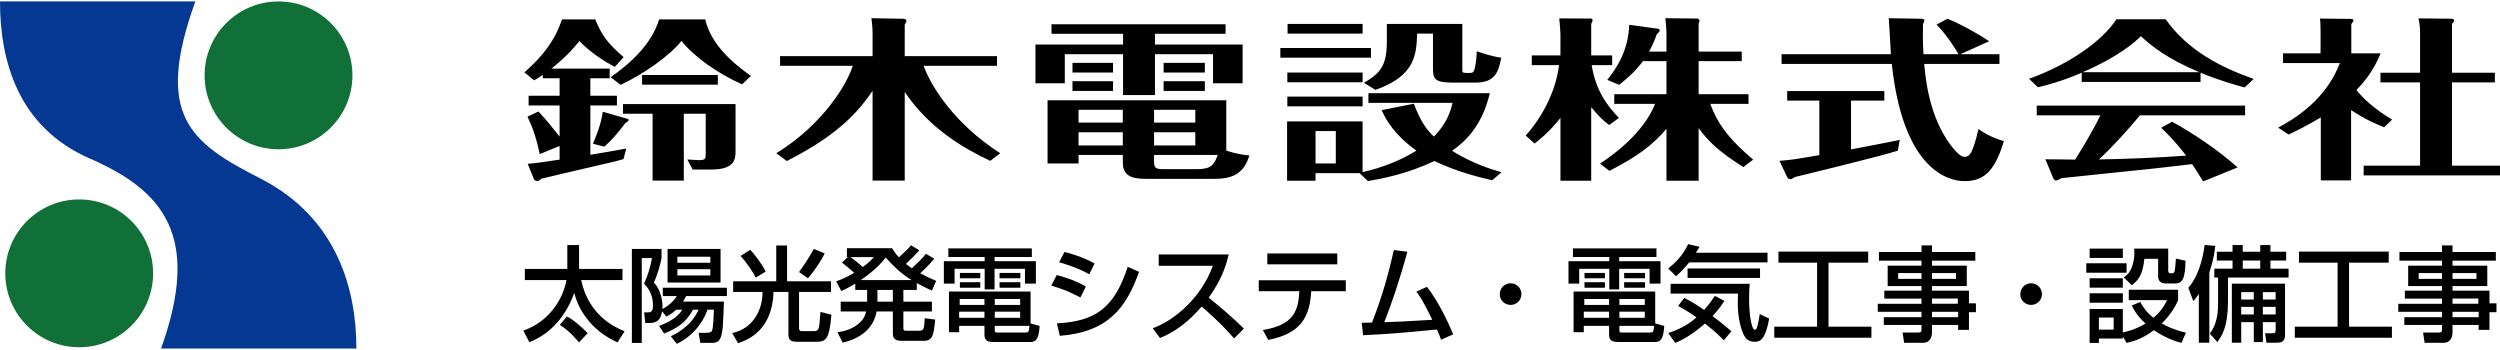
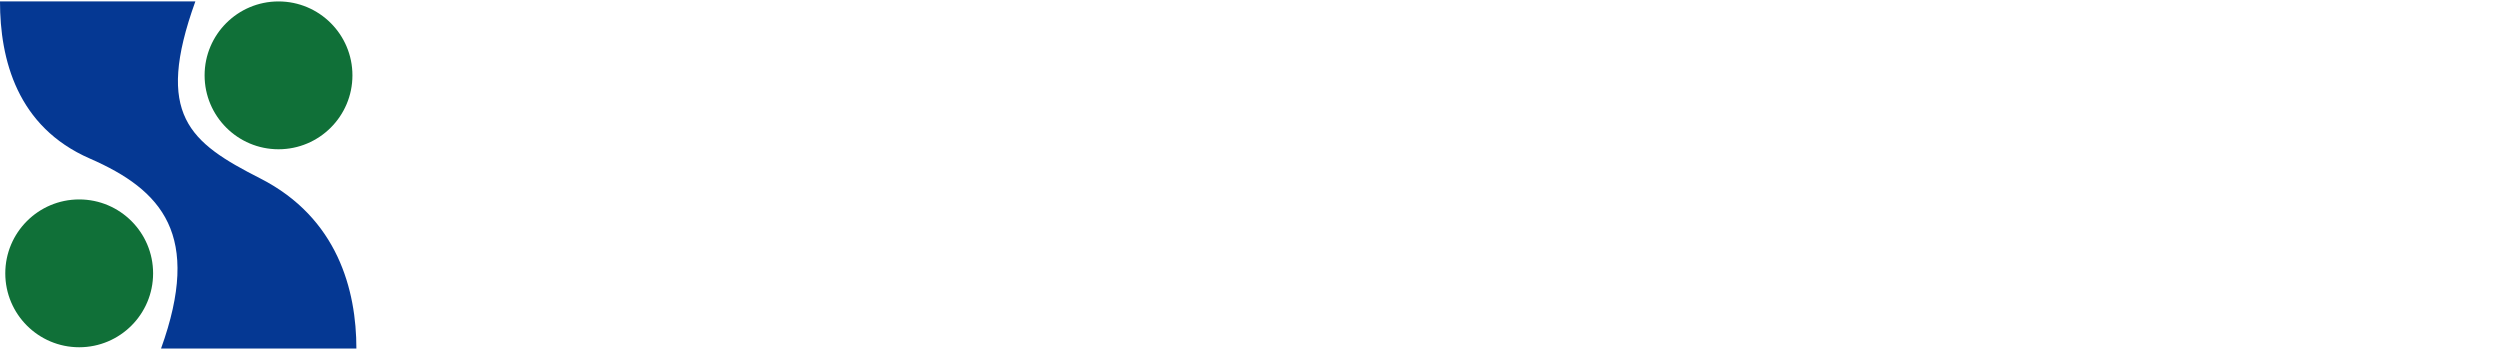
<svg xmlns="http://www.w3.org/2000/svg" width="300" height="42" viewBox="0 0 300 42">
-   <path d="M62.794 39.676c3.073-1.062 4.759-3.736 5.184-6.071h-4.997v-1.337h5.097v-2.861h1.411v2.861h5.21v1.337h-4.96c.912 4.335 4.16 5.709 5.209 6.146l-.849 1.337c-.525-.25-1.336-.624-2.324-1.449-.737-.612-2.274-2.099-2.861-4.497-1.536 4.273-4.398 5.497-5.384 5.934l-.736-1.4zm5.234-1.699c.749.362 1.936 1.387 2.486 2.011l-1.037 1.099c-.163-.2-1.074-1.337-2.298-2.099l.849-1.011zM79.084 39.114c.862-.337 2.099-.85 2.798-1.949h-.737c-.537.5-.899.675-1.199.825l-.488-.637c-.212 1.074-.599 1.411-1.624 1.411h-.4l-.137-1.274h.324c.475 0 .737-.062.737-.837 0-.574-.112-1.674-1.074-2.611.475-1.037.762-1.999.949-3.073h-1.223v10.181h-1.186v-11.281h3.56v1.099c-.149.75-.412 1.824-.924 2.936.887.911 1.099 2.386 1.024 3.173.138-.063 1.112-.537 1.736-1.549h-1.686v-.999h7.695v.999h-4.897c-.087.188-.175.35-.375.662h4.91c-.013.45-.088 2.623-.138 3.123-.199 1.836-.662 1.836-1.562 1.836h-1.124l-.212-1.212h.887c.075 0 .512 0 .649-.15.1-.112.225-.25.3-2.623h-.775c-.299.987-1.386 2.998-3.673 4.098l-.724-.912c.512-.237 2.411-1.124 3.336-3.185h-.675c-.911 1.699-2.111 2.298-3.46 2.861l-.612-.912zm7.383-9.245v4.036h-6.358v-4.036h6.358zm-5.184.937v.724h3.96v-.724h-3.96zm0 1.499v.749h3.96v-.749h-3.96zM87.979 33.755h5.171v-4.298h1.299v4.298h5.272v1.274h-3.835v4.36c0 .149.025.349.337.349h1.486c.25 0 .387-.1.462-.225.15-.224.175-.649.288-2.086l1.311.337c-.25 2.823-.587 3.248-1.774 3.248h-2.111c-.75 0-1.274 0-1.274-.874v-5.109h-1.786c-.15 4.434-2.798 5.658-4.26 6.158l-.7-1.224c2.349-.487 3.648-2.573 3.636-4.934h-3.523v-1.274zm2.698-.438c-.237-.599-1.174-1.936-1.811-2.598l1.162-.75c.462.462 1.499 1.836 1.849 2.623l-1.2.725zm5.21-.674c.762-1.074 1.136-1.636 1.774-2.773l1.299.537c-.425.925-1.411 2.336-2.011 2.986l-1.062-.75zM112.102 31.031c-.263.325-.712.887-1.674 1.761.787.425 1.374.687 1.911.912l-.512 1.174c-.487-.225-.987-.462-1.811-.912v.824h-1.611v1.412h3.423v1.174h-3.423v2.011c0 .274.125.299.337.299h1.611c.525 0 .55-.324.612-1.499l1.262.162c-.188 1.874-.313 2.549-1.362 2.549h-2.611c-.387 0-1.112 0-1.112-.85v-2.673h-1.949c-.4 2.211-2.148 3.285-4.073 3.748l-.624-1.262c1.949-.225 3.248-1.311 3.435-2.486h-3.048v-1.174h3.173v-1.412h-1.424v-.749c-.787.475-1.249.687-1.674.887l-.612-1.174c.399-.138 1.074-.375 2.161-1.012-.062-.05-.712-.65-1.474-1.237l.712-.649h-.113v-1.074h5.409c.188.3.412.649.825 1.099.974-.899 1.074-.999 1.449-1.449l1 .6c-.488.574-1.05 1.111-1.612 1.636.238.187.4.3.725.524.999-.949 1.211-1.149 1.686-1.736l.988.576zm-10.044-.175c.637.437 1.424 1.137 1.486 1.187.687-.513 1.024-.862 1.337-1.187h-2.823zm7.332 2.749c-1.461-.875-2.548-2.074-3.098-2.698-.437.525-1.199 1.486-2.998 2.698h6.096zm-4.097 1.186v1.412h1.849v-1.412h-1.849zM113.8 29.807h10.019v1.037h-4.472v.499h4.959v2.686h-1.311v-1.774h-3.648v2.474h-1.187v-2.474h-3.61v1.774h-1.287v-2.686h4.897v-.499h-4.36v-1.037zm10.956 9.307c-.087 1.199-.25 1.924-1.087 1.924h-4.322c-.637 0-1.212-.037-1.212-.849v-1.087h-3.036v.762h-1.224v-4.884h9.794v3.822l1.087.312zm-9.657-1.712v.737h3.036v-.737h-3.036zm.063-1.524v.712h2.973v-.712h-2.973zm.025-3.123h2.448v.637h-2.448v-.637zm0 1.112h2.448v.662h-2.448v-.662zm4.185 2.011v.712h3.048v-.712h-3.048zm0 1.524v.737h3.048v-.737h-3.048zm0 1.699v.45c0 .275 0 .35.312.35h3.361c.35 0 .437-.038.487-.8h-4.16zm.574-6.346h2.499v.637h-2.499v-.637zm0 1.112h2.499v.662h-2.499v-.662zM129.653 35.691c-1.637-.812-1.674-.837-3.498-1.424l.65-1.262c.599.15 2.149.587 3.498 1.374l-.65 1.312zm-2.823 3.11c4.709-.237 6.908-1.924 8.495-6.783l1.361.599c-1.524 4.273-3.661 7.221-9.507 7.683l-.349-1.499zm3.885-5.896c-1.524-.849-3.223-1.324-3.623-1.436l.649-1.236c.425.112 2.024.499 3.611 1.386l-.637 1.286zM138.336 39.389c2.673-.975 5.821-3.698 7.208-7.495h-6.496v-1.362h8.395c-.175.75-.612 2.723-2.398 5.185 1.461 1.174 2.886 2.398 4.222 3.71l-1.174 1.186c-1.411-1.661-3.323-3.348-3.897-3.822-1.449 1.674-3.023 2.973-4.997 3.773l-.863-1.175zM161.496 33.63v1.311h-4.147c-.188 2.998-1.137 5.072-5.16 5.846l-.649-1.186c3.748-.612 4.247-2.311 4.385-4.66h-4.872v-1.311h10.443zm-1.024-3.211v1.299h-8.395v-1.299h8.395zM171.24 34.417c1.349 1.761 2.473 4.072 3.136 5.708l-1.449.637c-.162-.449-.262-.699-.499-1.224-4.81.463-5.334.512-8.857.687l-.163-1.499c.288.012.9-.013 1.237-.013 1.424-3.723 1.949-5.846 2.623-8.707l1.611.2c-.812 3.073-1.999 6.596-2.773 8.457 1.949-.062 2.336-.087 5.771-.287-1.161-2.398-1.574-2.936-1.911-3.373l1.274-.586zM182.571 35.291c0 .724-.575 1.299-1.299 1.299-.725 0-1.312-.575-1.299-1.299 0-.725.587-1.299 1.299-1.299s1.299.574 1.299 1.299zM188.755 29.807h10.019v1.037h-4.472v.499h4.959v2.686h-1.311v-1.774h-3.648v2.474h-1.187v-2.474h-3.61v1.774h-1.287v-2.686h4.897v-.499h-4.36v-1.037zm10.956 9.307c-.087 1.199-.25 1.924-1.087 1.924h-4.322c-.637 0-1.212-.037-1.212-.849v-1.087h-3.036v.762h-1.224v-4.884h9.794v3.822l1.087.312zm-9.657-1.712v.737h3.036v-.737h-3.036zm.063-1.524v.712h2.973v-.712h-2.973zm.025-3.123h2.448v.637h-2.448v-.637zm0 1.112h2.448v.662h-2.448v-.662zm4.185 2.011v.712h3.048v-.712h-3.048zm0 1.524v.737h3.048v-.737h-3.048zm0 1.699v.45c0 .275 0 .35.312.35h3.361c.35 0 .437-.038.487-.8h-4.16zm.574-6.346h2.499v.637h-2.499v-.637zm0 1.112h2.499v.662h-2.499v-.662zM202.696 31.493c-.337.437-.737.887-1.562 1.661l-.949-.937c.787-.624 1.686-1.449 2.398-2.923l1.361.325c-.237.387-.287.499-.437.711h8.595v1.162h-9.406zm4.16 9.344c-.374-.387-1.074-1.099-2.261-2.011-1.749 1.549-3.023 2.086-3.561 2.324l-.849-1.187c1.886-.612 2.786-1.361 3.398-1.874-1.012-.725-1.749-1.124-2.211-1.374l.737-.962c.425.212 1.174.587 2.386 1.436.612-.674.974-1.211 1.286-1.686l1.137.6c-.2.324-.537.874-1.412 1.824 1.15.862 1.861 1.474 2.261 1.824l-.911 1.086zm-6.383-6.783h9.494c-.037.413-.075.887-.075 1.761 0 2.199.325 3.761.7 3.761.275 0 .424-.924.574-1.886l1.137.537c-.462 2.561-1.087 2.786-1.774 2.786-.574 0-.924-.287-1.099-.537-.537-.749-.899-2.498-.899-4.073 0-.549.012-.911.025-1.174h-8.083v-1.175zm10.731-1.836v1.137h-8.695v-1.137h8.695zM213.415 30.194h10.768v1.324h-4.76v7.683h5.147v1.324h-11.655v-1.324h5.134v-7.683h-4.634v-1.324zM237.038 31.281h-5.197v.599h4.173v2.448h-4.173v.55h4.435v1.524h.837v1.062h-.837v2.124h-1.299v-.599h-3.136v.912c0 .424-.174 1.236-1.086 1.236h-2.261l-.187-1.236h1.886c.362 0 .387-.125.387-.388v-.524h-4.522v-.924h4.522v-.65h-5.247v-.962h5.247v-.624h-4.46v-.949h4.46v-.55h-4.06v-2.45h4.06v-.599h-5.109v-1.037h5.109v-.799h1.261v.799h5.197v1.037zm-9.257 1.487v.699h2.798v-.699h-2.798zm4.06 0v.699h2.873v-.699h-2.873zm0 3.06v.624h3.098v-.624h-3.098zm0 1.587v.65h3.136v-.65h-3.136zM245.033 35.291c0 .724-.575 1.299-1.299 1.299-.725 0-1.312-.575-1.299-1.299 0-.725.587-1.299 1.299-1.299s1.299.574 1.299 1.299zM250.355 31.593h4.834v1.136h-4.834v-1.136zm.4-1.761h3.985v1.124h-3.985v-1.124zm0 3.56h3.985v1.125h-3.985v-1.125zm3.985 6.983v.25h-2.873v.525h-1.112v-4.073h3.985v2.811c.512-.1 1.524-.337 2.723-1.062-1.086-.999-1.461-1.774-1.649-2.174l1.024-.412c.212.387.624 1.149 1.574 1.899 1.024-.862 1.424-1.687 1.624-2.124h-4.585v-1.249h5.922v1.249c-.213.487-.687 1.537-1.949 2.798.575.337 1.387.749 2.886 1.112l-.537 1.224c-.562-.15-1.736-.475-3.31-1.524-1.512 1.149-2.723 1.399-3.273 1.524l-.45-.774zm-3.985-5.184h3.985v1.137h-3.985v-1.137zm1.112 2.911v1.449h1.774v-1.449h-1.774zm2.985-4.822c1.174-.662 1.274-2.461 1.274-2.923 0-.224-.013-.374-.025-.524h4.085v2.648c0 .137.05.312.287.312h.213c.15 0 .249-.125.274-.262.025-.1.125-.887.15-1.499l1.149.25c-.037 2.149-.337 2.736-1.274 2.736h-1.111c-.874 0-.899-.7-.899-.812v-2.149h-1.649c-.187 1.699-.562 2.461-1.511 3.173l-.963-.95zM263.859 35.278c-.324.475-.437.6-.662.862l-.599-1.611c1.049-1.124 1.724-3.223 1.961-5.134l1.274.112c-.063.537-.163 1.586-.712 3.173v8.445h-1.262v-5.847zm4.048-5.871h1.224v.8h2.099v-.8h1.224v.8h1.886v1.061h-1.886v.974h2.174v1.062h-7.271v2.848c0 3.098-.724 4.122-1.274 4.897l-.9-1.012c.912-1.224.987-2.636.987-3.735v-2.998h-.45v-1.062h2.186v-.974h-1.886v-1.061h1.886v-.8zm6.296 4.635v6.208c0 .837-.587.875-.999.875h-1.224l-.175-1.137h.874c.312 0 .4-.075.4-.375v-.961h-1.536v2.398h-1.087v-2.398h-1.511v2.473h-1.124v-7.083h6.382zm-5.259 1.012v.886h1.511v-.886h-1.511zm0 1.773v.912h1.511v-.912h-1.511zm.187-5.559v.974h2.099v-.974h-2.099zm2.411 3.786v.886h1.536v-.886h-1.536zm0 1.773v.912h1.536v-.912h-1.536zM275.877 30.194h10.768v1.324h-4.76v7.683h5.147v1.324h-11.655v-1.324h5.134v-7.683h-4.634v-1.324zM299.5 31.281h-5.197v.599h4.173v2.448h-4.173v.55h4.435v1.524h.837v1.062h-.837v2.124h-1.299v-.599h-3.136v.912c0 .424-.174 1.236-1.086 1.236h-2.261l-.187-1.236h1.886c.362 0 .387-.125.387-.388v-.524h-4.522v-.924h4.522v-.65h-5.247v-.962h5.247v-.624h-4.46v-.949h4.46v-.55h-4.06v-2.45h4.06v-.599h-5.109v-1.037h5.109v-.799h1.261v.799h5.197v1.037zm-9.257 1.487v.699h2.798v-.699h-2.798zm4.06 0v.699h2.873v-.699h-2.873zm0 3.06v.624h3.098v-.624h-3.098zm0 1.587v.65h3.136v-.65h-3.136zM70.844 11.491h3.187v1.163h-3.187v5.92c.531-.083 4.026-.685 4.306-.748l-.335 1.267c-.419.124-.671.187-1.063.291-2.768.644-8.305 1.932-8.78 2.057-.14.124-.308.291-.531.291-.168 0-.335-.145-.392-.291l-.727-1.786c1.035-.083 1.314-.125 3.831-.499v-1.641l-2.377.976c-.419-1.849-.699-2.845-1.482-4.487l1.314-.623c1.007 1.059 1.538 1.744 2.545 3.012v-3.739h-3.719v-1.163h3.719v-2.098h-2.014v-.395c-.503.333-.699.437-1.034.644l-1.175-.955c2.265-1.994 3.691-3.884 4.502-6.357h3.999c.839 2.057 1.594 2.95 3.411 4.529l-1.062 1.163c-1.37-.706-3.02-1.807-4.25-3.095-1.482 1.869-3.076 3.075-3.356 3.303h6.991v1.163h-2.321v2.098zm4.502 2.784c.056 0 .084.042.084.104 0 .124-.028.166-.391.395-1.035 1.35-1.65 2.057-2.516 2.825l-1.37-.353c.14-.332 1.034-2.368 1.174-3.843l3.019.872zm9.284-11.945c.531 2.306 2.265 4.549 5.481 6.772l-1.063 1.018c-2.992-1.329-5.845-3.386-7.27-5.214-1.37 1.744-4.474 3.947-7.298 5.276l-1.202-.914c2.433-1.703 4.921-3.988 5.816-6.939h5.536zm-9.871 11.322v-1.163h13.506v5.629c0 .977-.084 2.223-2.908 2.223h-2.237l-.643-1.205 1.37.083c.839 0 .839-.166.839-.914v-4.653h-2.629v8.019h-3.747v-8.019h-3.551zm2.292-3.49v-1.164h9.088v1.164h-9.088zM118.829 19.302c-3.132-1.475-7.271-3.843-10.262-8.268v10.636h-3.859v-10.781c-2.349 3.552-5.509 5.983-10.291 8.434l-1.258-.935c5.76-3.552 8.557-8.476 9.172-10.491h-8.724v-1.163h11.101v-2.7c0-.873-.084-1.371-.14-1.849l3.579.062c.308 0 .616 0 .616.291 0 .103-.056.187-.196.415v3.781h11.073v1.163h-8.809c.895 2.451 3.663 6.939 9.2 10.491l-1.202.914zM138.598 5.342h10.514v4.653h-3.551v-3.49h-6.963v4.903h-3.831v-4.902h-6.991v3.49h-3.523v-4.654h10.514v-1.288h-8.585v-1.142h20.888v1.142h-8.473v1.288zm-.755 16.121c-1.454 0-3.104-.021-3.104-1.932v-.935h-5.313v1.018h-3.719v-7.582h21.448v6.045c1.258.415 2.182.519 2.769.581-.699 2.347-2.237 2.805-4.251 2.805h-7.83zm-4.279-13.919v1.163h-4.866v-1.163h4.866zm0 2.202v1.163h-4.866v-1.163h4.866zm1.174 3.428h-5.313v1.538h5.313v-1.538zm0 2.701h-5.313v1.579h5.313v-1.579zm3.748-1.164h4.95v-1.538h-4.95v1.538zm0 2.742h4.95v-1.579h-4.95v1.579zm5.145 2.846c1.678 0 2.07-.498 2.489-1.703h-7.634v.768c0 .852.224.935 1.286.935h3.859zm.951-12.755v1.163h-4.949v-1.163h4.949zm0 2.202v1.163h-4.949v-1.163h4.949zM164.519 5.758v1.163h-10.878v-1.163h10.878zm5.146 6.689c.839 2.223 1.538 3.116 2.404 3.947 1.65-1.682 2.042-3.22 2.237-4.051h-10.095v-1.163h14.569c-.95 3.967-2.936 5.796-4.53 6.917 2.461 1.538 4.782 2.244 5.928 2.576l-1.118.956c-1.063-.249-4.055-.914-6.935-2.306-3.244 1.537-6.208 2.098-7.97 2.41l-1.007-.956h-5.285v.914h-3.412v-7.126h9.06v6.087c2.321-.519 4.558-1.392 6.46-2.576-1.594-1.143-3.244-2.701-4.167-4.861l3.861-.768zm-6.152-3.739v1.163h-9.032v-1.163h9.032zm0 2.887v1.163h-9.032v-1.163h9.032zm0-8.725v1.164h-9.005v-1.164h9.005zm-5.649 12.859v3.884h2.433v-3.884h-2.433zm17.617-12.859v5.505c0 .291 0 .374.448.374h.503c.419 0 .475-.291.531-.52.084-.249.223-1.142.251-2.077.588.208 1.734.602 2.936.768-.308 1.62-.699 2.991-3.048 2.991h-2.796c-2.21 0-2.349-.499-2.349-1.724v-4.153h-1.901c-.084 2.597-.28 5.089-5.006 6.751l-1.37-.852c1.958-1.142 2.741-2.056 2.741-4.944v-2.119h9.06zM193.098 15.002c-.895-.665-1.342-1.184-2.153-2.14v8.829h-3.691v-7.541c-1.342 1.703-2.544 2.638-3.104 3.075l-1.063-.956c2.712-3.054 3.775-6.419 3.999-8.455h-3.272v-1.163h3.439v-2.514c0-.332-.084-1.413-.14-1.932l3.831.021c.14 0 .168.187.168.208 0 .124-.112.312-.168.436v3.781h2.516v1.163h-2.46c.503 3.116 1.901 4.903 3.272 6.336l-1.174.852zm-1.091 4.633c3.747-2.493 5.76-5.027 6.599-7.167h-4.893v-1.163h6.264v-3.968h-2.824c-.783 1.059-1.65 1.89-2.853 2.845l-1.426-.602c1.175-1.434 2.545-3.615 2.629-6.606l3.495.478c.112.021.167.104.167.208 0 .125-.195.333-.335.416-.252.685-.503 1.309-.95 2.119h2.097v-2.244c0-.353-.084-1.434-.14-1.766l3.887.042c.14.062.224.187.224.228 0 .124-.084.291-.112.374v3.365h5.173v1.143h-5.173v3.967h5.984v1.163h-4.586c1.035 2.825 2.712 4.612 5.145 6.689l-1.174.893c-2.853-1.807-4.139-2.991-5.369-4.674v6.315h-3.859v-6.232c-1.761 2.057-3.551 3.344-6.851 5.048l-1.119-.871zM222.123 17.931c.923-.187 5.034-.956 5.845-1.143l-.224 1.288c-1.846.623-11.884 3.054-12.332 3.158-.391.249-.447.27-.559.27-.252 0-.335-.145-.419-.312l-.895-1.89c1.51-.124 1.846-.187 4.782-.685v-6.544h-3.859v-1.143h11.661v1.142h-3.999v5.859zm8.193-15.684c.28 0 .616 0 .616.187 0 .104-.112.312-.168.457-.056 2.202.028 3.095.056 3.615h4.195c-.224-.436-1.314-2.223-2.629-3.552l1.314-.706c1.733.706 3.887 1.932 5.006 2.701l-3.468 1.558h4.698v1.163h-9.032c.252 3.054 1.006 7.063 3.439 10.075.588.706 1.007 1.08 1.426 1.08.559 0 .811-.54 1.035-1.163.335-.935.503-1.703.615-2.181.531.374 1.37.956 3.048 1.454-1.174 3.926-2.629 4.799-4.754 4.799-2.153 0-7.382-1.682-8.696-14.064h-13.227v-1.164h13.115c-.028-.768-.224-3.967-.252-4.321l3.663.062zM264.067 9.83h-14.261v-1.101c-2.405 1.039-4.306 1.517-5.257 1.745l-1.063-1.018c4.838-1.745 8.752-4.508 10.486-7.146h5.9c2.685 3.76 6.543 5.733 10.57 7.166l-1.091 1.018c-1.063-.291-2.769-.748-5.285-1.765v1.101zm-3.411 4.777c2.405 1.329 5.425 3.303 7.858 5.484l-4.139 1.683c-.503-.81-.839-1.371-1.314-2.078-2.376.27-4.753.561-7.13.789-.839.083-7.83.81-8.557.893-.056.041-.531.291-.615.291-.224 0-.308-.166-.363-.27l-.951-2.285c.559 0 3.048.02 3.579.041.392-.644 2.125-3.407 3.02-5.318h-7.634v-1.163h24.999v1.163h-12.612c-1.342 1.641-3.272 3.76-4.921 5.297 3.495-.062 6.991-.208 10.458-.457-1.259-1.662-2.237-2.618-2.992-3.344l1.314-.726zm3.272-5.941c-3.971-1.662-5.817-3.22-7.019-4.321-.643.623-2.517 2.389-6.991 4.321h14.01zM286.102 15.272c-.978-.394-2.097-.852-3.97-2.056v8.434h-3.636v-7.561c-1.706 1.038-3.132 1.703-3.859 2.056l-1.259-.831c3.132-1.662 5.984-4.051 7.411-7.748h-6.823v-1.165h4.502v-2.7c0-.977-.028-1.163-.084-1.475l3.691.041c.139 0 .335 0 .335.187 0 .103-.028.124-.252.436v3.511h3.523c-.448 1.018-1.091 2.535-2.908 4.404.727.914 1.957 2.14 4.278 3.552l-.949.915zm-.447-5.38v-1.163h4.753v-4.965c0-.436-.084-1.122-.195-1.558l3.915.041c.14 0 .364 0 .364.208 0 .124-.084.208-.252.415v5.858h5.145v1.163h-5.145v9.992h5.76v1.163h-16.359v-1.163h6.767v-9.991h-4.753z" />
  <circle fill="#107038" cx="9.503" cy="32.801" r="8.869" />
  <circle fill="#107038" cx="33.422" cy="9.042" r="8.87" />
  <path fill="#053893" d="M42.767 41.828c0-6.969-2.218-15.682-11.562-20.432-8.473-4.31-12.673-7.603-7.762-21.225h-23.443c0 6.969 2.059 15.047 10.771 18.849 8.713 3.802 13.464 9.186 8.553 22.808h23.443z" />
</svg>